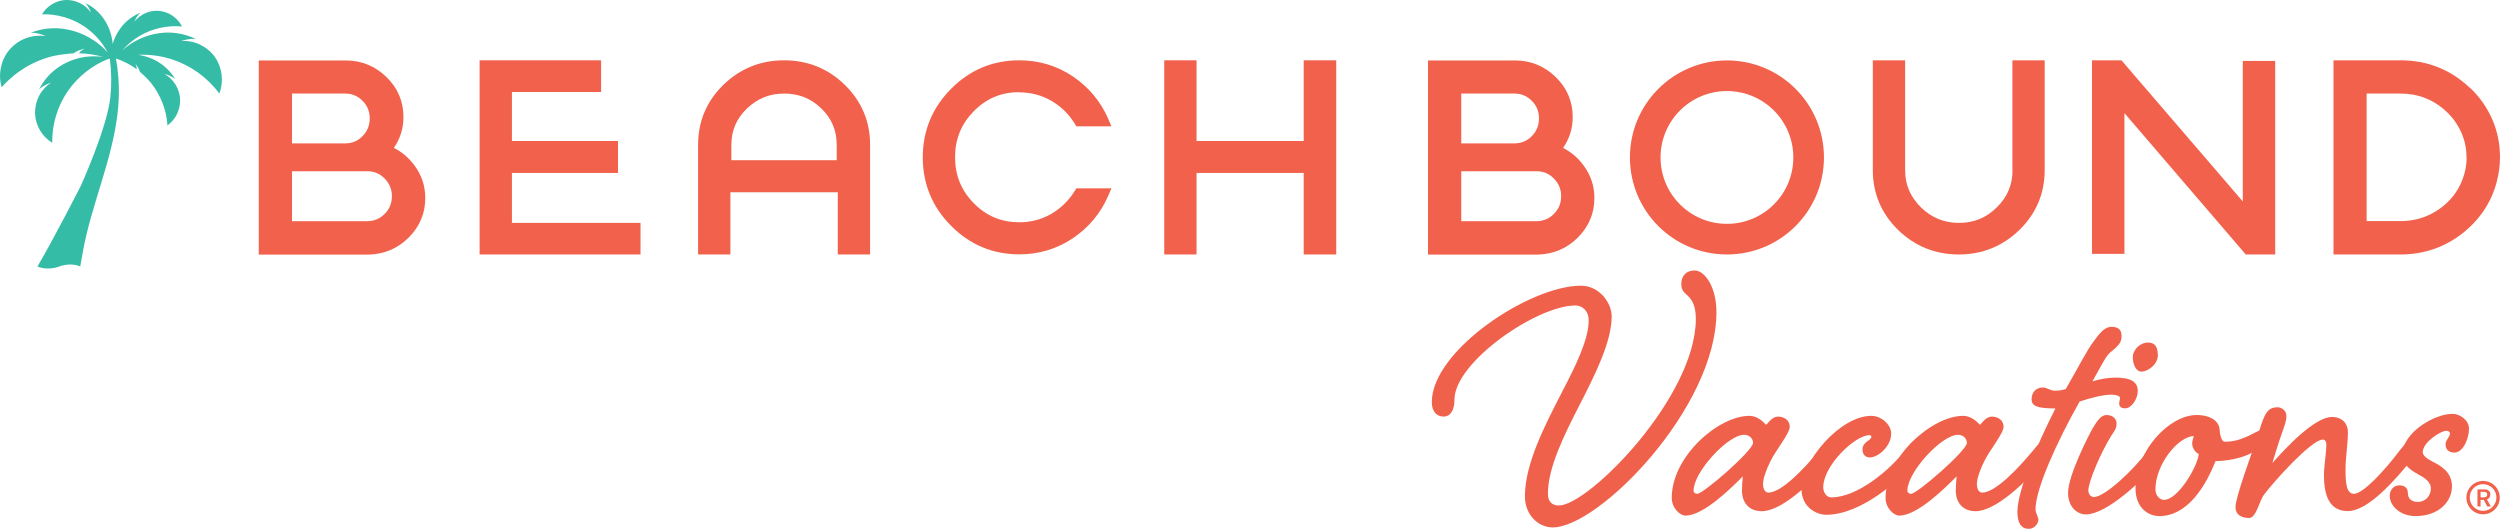
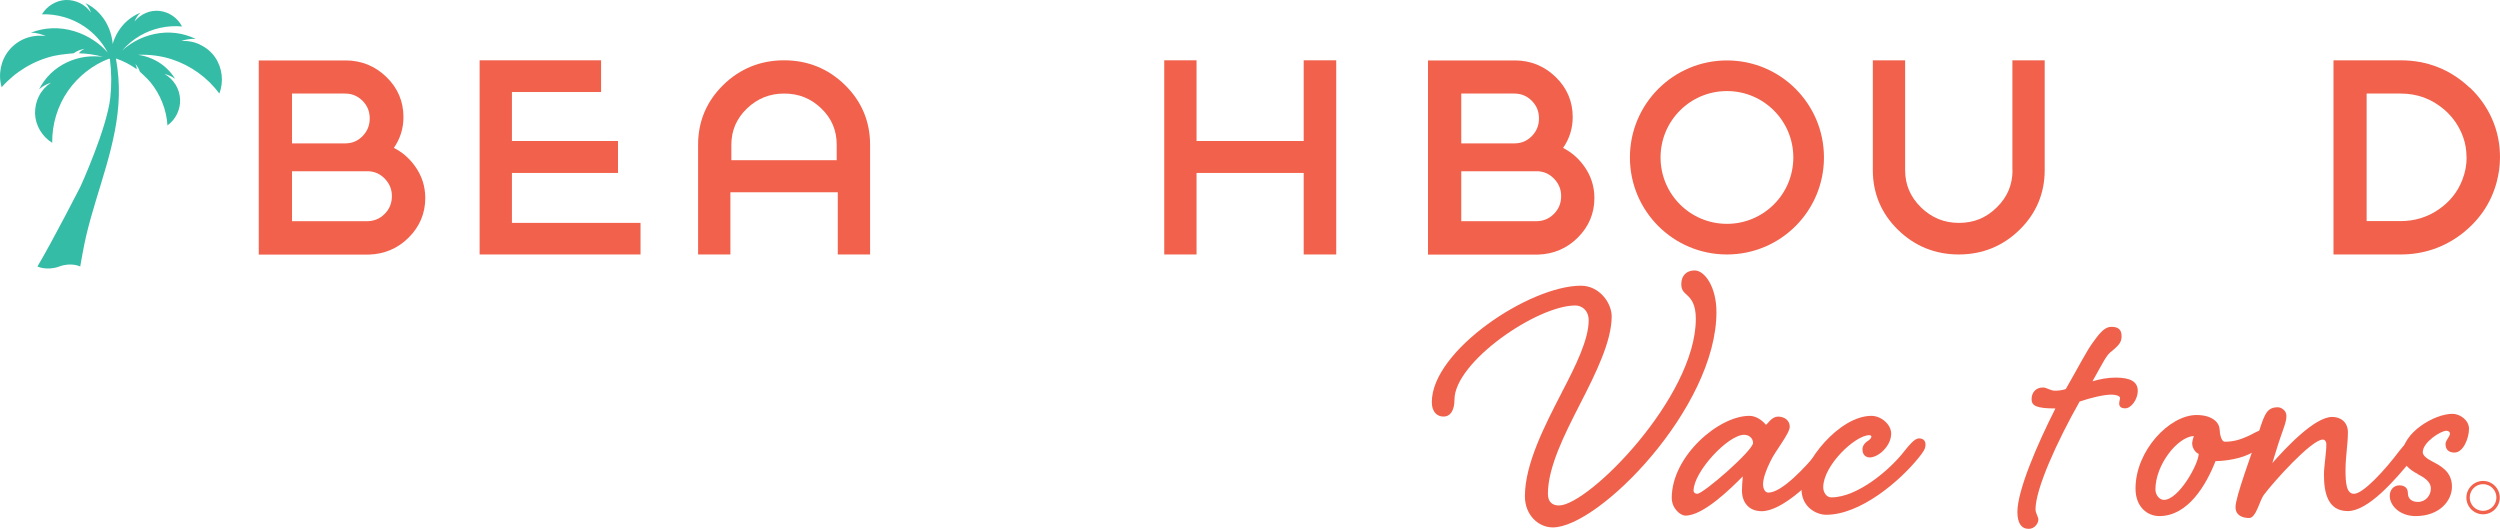
<svg xmlns="http://www.w3.org/2000/svg" viewBox="0 0 209.75 44.38">
  <title>BeachBound Vacations Logo</title>
  <g>
    <path d="m149.14,34.95c.64,0,1.02.37,1.02.85,0,.58-1.22,2.03-1.63,2.92-.34.68-.61,1.42-.61,1.9,0,.34.14.71.44.71,1.12,0,3.02-2.03,4.24-3.49.41-.51.85-1.05,1.22-1.05.31,0,.54.17.54.51,0,.37-.17.61-.58,1.12-1.63,1.93-4.24,4.47-5.97,4.47-1.12,0-1.66-.78-1.66-1.73,0-.37.03-.71.07-1.19-.98.98-3.29,3.29-4.81,3.29-.44,0-1.15-.61-1.15-1.49,0-3.49,3.93-6.88,6.51-6.88.54,0,1.05.34,1.39.75.1,0,.47-.68.98-.68Zm-7.05,6.21c0,.17.14.27.31.27.51,0,4.68-3.63,4.68-4.27,0-.37-.31-.68-.75-.68-1.36,0-4.24,3.12-4.24,4.68Z" style="fill: #f0614c;" />
    <path d="m161.01,36.78c.31,0,.54.17.54.51,0,.37-.17.61-.58,1.12-1.59,1.97-4.88,4.78-7.76,4.78-.75,0-2.07-.58-2.07-2.2,0-2.2,3.19-6.1,5.87-6.1.81,0,1.66.71,1.66,1.49,0,1.05-1.08,2-1.8,2-.31,0-.61-.2-.61-.68,0-.3.2-.54.41-.68.17-.1.34-.24.34-.41,0-.03-.07-.1-.17-.1-1.19,0-3.87,2.54-3.87,4.37,0,.44.27.85.68.85,2.2,0,4.95-2.34,6.14-3.9.41-.51.85-1.05,1.22-1.05Z" style="fill: #f0614c;" />
-     <path d="m167.08,34.95c.64,0,1.02.37,1.02.85,0,.58-1.22,2.03-1.63,2.92-.34.68-.61,1.42-.61,1.9,0,.34.14.71.44.71,1.12,0,3.02-2.03,4.24-3.49.41-.51.85-1.05,1.22-1.05.31,0,.54.17.54.51,0,.37-.17.61-.58,1.12-1.63,1.93-4.24,4.47-5.97,4.47-1.12,0-1.66-.78-1.66-1.73,0-.37.03-.71.07-1.19-.98.98-3.29,3.29-4.81,3.29-.44,0-1.15-.61-1.15-1.49,0-3.49,3.93-6.88,6.51-6.88.54,0,1.05.34,1.39.75.1,0,.47-.68.98-.68Zm-7.05,6.21c0,.17.14.27.31.27.51,0,4.68-3.63,4.68-4.27,0-.37-.3-.68-.75-.68-1.36,0-4.24,3.12-4.24,4.68Z" style="fill: #f0614c;" />
    <path d="m172.4,32.78c.27,0,.61-.03.92-.14,1.19-2.07,1.73-3.19,2.34-4,.58-.81.98-1.22,1.49-1.22.61,0,.85.27.85.78,0,.44-.14.71-.81,1.25-.47.34-.68.85-1.63,2.54.58-.17,1.25-.31,1.93-.31,1.25,0,1.87.34,1.87,1.12,0,.68-.54,1.46-1.05,1.46-.41,0-.51-.2-.51-.41,0-.17.07-.3.07-.47,0-.14-.3-.27-.71-.27-.68,0-1.76.27-2.68.58-1.9,3.36-3.7,7.32-3.7,9.05,0,.3.24.64.24.85,0,.3-.3.78-.81.78-.61,0-.95-.47-.95-1.42,0-1.8,1.66-5.66,3.19-8.68-1.63,0-2-.24-2-.78s.34-.98.95-.98c.34,0,.61.27,1.02.27Z" style="fill: #f0614c;" />
-     <path d="m181.42,36.78c.31,0,.54.17.54.51,0,.37-.17.61-.58,1.12-1.59,1.93-4.65,4.75-6.38,4.75-.71,0-1.49-.61-1.49-1.8,0-1.49,1.73-4.81,2-5.32.41-.68.75-1.22,1.22-1.22s.85.27.85.71c0,.47-.24.71-.44,1.02-.98,1.59-1.93,3.93-1.93,4.61,0,.24.17.54.47.54.92,0,3.36-2.31,4.51-3.87.41-.51.85-1.05,1.22-1.05Zm-.37-7.02c0,.88-.92,1.42-1.36,1.42-.54,0-.75-.71-.75-1.22,0-.54.54-1.22,1.29-1.22.41,0,.81.2.81,1.02Z" style="fill: #f0614c;" />
    <path d="m186.23,36.04c0,.24.1,1.02.44,1.02.85,0,1.42-.24,2.03-.51.3-.14.78-.44.98-.44.41,0,.64.17.64.61,0,.41-.51.85-1.63,1.39-1.08.51-2.48.58-2.81.58-.78,2-2.31,4.61-4.71,4.61-1.02,0-2-.78-2-2.31,0-3.19,2.85-6.17,5.12-6.17,1.32,0,1.93.64,1.93,1.22Zm-2.31,1.22c0-.2.07-.47.14-.68-1.36.07-3.22,2.41-3.22,4.48,0,.51.37.88.71.88,1.25,0,2.92-3.02,2.92-3.87-.2-.03-.54-.44-.54-.81Z" style="fill: #f0614c;" />
    <path d="m202.51,36.78c.3,0,.54.17.54.51,0,.37-.17.61-.58,1.12-1.56,1.93-3.8,4.47-5.49,4.47s-2-1.56-2-3.05c0-.75.2-1.76.2-2.58,0-.17-.1-.37-.3-.37-.95,0-4.17,3.59-4.95,4.65-.34.44-.64,1.93-1.22,1.93-.61,0-1.15-.24-1.15-.92,0-.85,1.32-4.34,1.97-6.34.48-1.53.71-2.03,1.59-2.03.24,0,.71.24.71.71s-.14.78-.47,1.73c-.2.54-.64,2.04-.71,2.24,1.08-1.22,3.53-3.87,5.02-3.87.75,0,1.32.47,1.32,1.29,0,1.02-.2,2-.2,3.19,0,1.05.07,1.97.71,1.97.78,0,2.64-2.04,3.8-3.59.41-.51.85-1.05,1.22-1.05Z" style="fill: #f0614c;" />
    <path d="m202.85,39.77c-.64-.34-1.29-.81-1.29-1.63,0-1.83,2.68-3.42,4.2-3.42.64,0,1.39.54,1.39,1.25,0,.78-.47,2-1.22,2-.47,0-.75-.24-.75-.71,0-.34.37-.61.37-.88,0-.13-.1-.24-.31-.24-.44,0-1.97.95-1.97,1.8,0,.27.34.54.75.75.71.37,1.7.85,1.7,2.14,0,1.19-1.05,2.47-3.05,2.47-1.29,0-2.17-.85-2.17-1.7,0-.51.34-.88.81-.88.37,0,.71.17.71.64s.3.75.85.75c.64,0,1.08-.54,1.08-1.12,0-.61-.61-.95-1.12-1.22Z" style="fill: #f0614c;" />
  </g>
  <path d="m131.02,32.95c1.19-2.27,2.27-4.47,2.27-6.07,0-.85-.58-1.25-1.12-1.25-3.22,0-10.14,4.75-10.14,7.9,0,.85-.31,1.42-.92,1.42-.47,0-.98-.31-.98-1.22,0-4.31,8.2-9.76,12.51-9.76,1.53,0,2.58,1.42,2.58,2.58,0,2.07-1.32,4.75-2.64,7.32-1.32,2.58-2.71,5.32-2.71,7.56,0,.68.37.98.92.98,2.48,0,11.49-9.09,11.49-15.66,0-1.25-.41-1.7-.78-2.03-.27-.24-.44-.44-.44-.88,0-.75.47-1.15,1.12-1.15.85,0,1.83,1.39,1.83,3.49,0,8.04-9.87,18.07-13.73,18.07-1.22,0-2.34-1.05-2.34-2.61,0-2.71,1.66-5.93,3.08-8.68Z" style="fill: #f0614c;" />
  <g>
    <polygon points="42.95 14.51 51.85 14.51 51.85 11.83 42.95 11.83 42.95 7.72 50.43 7.72 50.43 5.06 40.24 5.06 40.24 21.35 53.74 21.35 53.74 18.7 42.95 18.7 42.95 14.51" style="fill: #f1614b;" />
    <path d="m208.33,40.35c-.77,0-1.4.63-1.4,1.4s.63,1.4,1.4,1.4,1.4-.63,1.4-1.4-.63-1.4-1.4-1.4Zm0,2.51c-.62,0-1.12-.5-1.12-1.12s.5-1.12,1.12-1.12,1.12.5,1.12,1.12-.5,1.12-1.12,1.12Z" style="fill: #f1614b;" />
    <path d="m65.78,5.06c-1.98,0-3.7.7-5.1,2.07s-2.11,3.06-2.11,5.01v9.21h2.71v-5.22h9.01v5.22h2.71v-9.21c0-1.95-.71-3.64-2.11-5.01-1.4-1.37-3.12-2.07-5.1-2.07Zm4.42,8.38h-8.84v-1.28c0-1.21.43-2.2,1.3-3.05.88-.84,1.9-1.26,3.13-1.26s2.25.41,3.12,1.25c.87.84,1.29,1.84,1.29,3.05v1.28Z" style="fill: #f1614b;" />
    <path d="m33.05,12.4c.53-.77.8-1.63.8-2.58,0-1.31-.48-2.44-1.43-3.36-.95-.92-2.1-1.39-3.42-1.39h-7.29v16.29h9.24c1.3-.04,2.43-.52,3.34-1.43.92-.92,1.39-2.03,1.39-3.32,0-.99-.3-1.91-.9-2.72-.47-.64-1.04-1.13-1.73-1.48Zm-8.55-4.55h4.46c.57,0,1.05.2,1.46.61.41.41.6.9.6,1.48s-.2,1.07-.6,1.48-.88.61-1.46.61h-4.46v-4.19Zm7.77,10.1c-.41.41-.9.61-1.5.61h-6.27v-4.19h6.47c.54.04.98.26,1.35.66.37.4.56.87.56,1.42,0,.6-.2,1.09-.61,1.5Z" style="fill: #f1614b;" />
    <path d="m16.8,3.75c-.49-.24-1.04-.34-1.59-.31.18-.06.36-.11.55-.14.22-.04.44-.05.67-.03-.53-.26-1.11-.43-1.69-.5-1.17-.14-2.39.12-3.42.7-.39.22-.75.48-1.08.78.43-.49.93-.92,1.5-1.25,1.06-.62,2.31-.89,3.53-.78-.35-.7-1.07-1.21-1.86-1.3-.4-.05-.81.01-1.18.17s-.7.41-.95.72c.05-.13.12-.25.19-.37.09-.14.19-.27.31-.38-.4.17-.78.4-1.11.69-.58.51-1,1.2-1.22,1.94,0-.1-.02-.21-.03-.31-.14-.88-.54-1.72-1.17-2.35-.31-.32-.68-.58-1.08-.77.11.12.21.26.29.41.07.12.13.25.17.39-.23-.34-.55-.62-.92-.8S5.91-.02,5.5,0c-.8.04-1.57.51-1.98,1.2,1.25-.04,2.51.32,3.55,1.02.82.55,1.5,1.31,1.96,2.18-.34-.38-.72-.72-1.15-1-1.02-.69-2.26-1.07-3.49-1.03-.62.02-1.23.15-1.8.37.23,0,.46.03.69.09.19.05.38.11.56.2-.56-.08-1.15-.02-1.68.18-.53.2-1.01.54-1.38.98C.07,5.03-.18,6.25.14,7.32c1.14-1.3,2.69-2.24,4.38-2.63.54-.13,1.66-.22,1.66-.22.25-.19.57-.31.92-.38-.23.12-.41.24-.47.38.68.02,1.36.12,2.02.3-.49-.06-.99-.06-1.48,0-1.09.15-2.13.64-2.92,1.4-.39.38-.72.83-.97,1.32.16-.14.33-.25.51-.35.15-.08.32-.15.48-.2-.42.28-.77.67-1,1.12-.23.45-.34.96-.33,1.47.03.99.6,1.94,1.44,2.45-.02-1.54.44-3.08,1.32-4.35.85-1.22,2.07-2.18,3.45-2.71.02,0,.05.02.07.03.14,1.09.15,2.19.03,3.28-.3,2.59-2.48,7.38-2.48,7.38,0,0-2.32,4.55-3.63,6.75,0,0,.8.38,1.83,0,1.03-.38,1.76,0,1.76,0,0,0,.3-1.76.51-2.62.93-3.91,2.63-7.69,2.73-11.71.03-1.04-.06-2.08-.24-3.1,0,0,0-.02.01-.02.61.21,1.2.51,1.72.89.03-.11-.02-.27-.11-.45.18.21.31.42.38.66,0,0,.63.57.9.9.83,1.02,1.34,2.3,1.42,3.61.69-.49,1.1-1.34,1.06-2.19-.02-.43-.15-.86-.38-1.23-.23-.37-.55-.68-.93-.89.15.03.29.08.43.14.16.07.32.16.46.26-.24-.4-.56-.76-.92-1.06-.62-.51-1.39-.84-2.19-.95.96-.04,1.93.08,2.85.38,1.58.52,2.99,1.53,3.97,2.87.39-.99.25-2.18-.36-3.05-.31-.45-.74-.81-1.24-1.04Z" style="fill: #35bca7;" />
    <polygon points="109.38 11.83 100.39 11.83 100.39 5.06 97.68 5.06 97.68 21.35 100.39 21.35 100.39 14.51 109.38 14.51 109.38 21.35 112.11 21.35 112.11 5.06 109.38 5.06 109.38 11.83" style="fill: #f1614b;" />
    <path d="m144.89,5.07c-4.49,0-8.14,3.64-8.14,8.14s3.64,8.14,8.14,8.14,8.14-3.64,8.14-8.14-3.64-8.14-8.14-8.14Zm0,13.71c-3.08,0-5.57-2.49-5.57-5.57s2.49-5.57,5.57-5.57,5.57,2.49,5.57,5.57-2.49,5.57-5.57,5.57Z" style="fill: #f1614b;" />
    <path d="m207.2,7.35c-1.61-1.52-3.56-2.29-5.79-2.29h-5.63v16.29h5.63c1.91,0,3.62-.58,5.11-1.71,1.48-1.14,2.48-2.6,2.95-4.36.18-.68.28-1.38.28-2.08,0-1.13-.22-2.21-.66-3.21-.44-1-1.07-1.89-1.88-2.65Zm-.25,5.86c0,.64-.12,1.27-.36,1.88h0c-.39,1.02-1.07,1.86-2.01,2.5-.94.64-2,.96-3.17.96h-2.85V7.85h2.85c1.4,0,2.61.44,3.68,1.36.72.63,1.25,1.4,1.57,2.3.19.53.28,1.09.28,1.65v.05Z" style="fill: #f1614b;" />
    <path d="m168.85,14.28c0,1.22-.43,2.25-1.32,3.12-.89.88-1.92,1.3-3.17,1.3s-2.29-.43-3.19-1.3c-.89-.88-1.33-1.9-1.33-3.12V5.06h-2.71v9.21c0,1.95.71,3.64,2.11,5.01,1.4,1.37,3.12,2.07,5.1,2.07s3.7-.7,5.1-2.07c1.4-1.37,2.11-3.06,2.11-5.01V5.06h-2.71v9.21Z" style="fill: #f1614b;" />
-     <path d="m85.53,7.75c.97,0,1.87.24,2.68.71.82.48,1.48,1.12,1.96,1.92l.14.22h2.94l-.28-.65c-.63-1.45-1.63-2.64-2.96-3.54-1.34-.9-2.85-1.35-4.49-1.35-2.22,0-4.15.8-5.72,2.39-1.58,1.59-2.38,3.52-2.38,5.75s.8,4.17,2.38,5.75c1.58,1.59,3.5,2.39,5.72,2.39,1.64,0,3.15-.45,4.49-1.35,1.33-.9,2.33-2.09,2.96-3.54l.28-.65h-2.94l-.14.22c-.49.8-1.15,1.44-1.96,1.92-.81.47-1.71.71-2.68.71-1.51,0-2.76-.52-3.82-1.59-1.06-1.07-1.58-2.34-1.58-3.87s.52-2.79,1.58-3.87c1.06-1.07,2.31-1.59,3.82-1.59Z" style="fill: #f1614b;" />
-     <polygon points="188.17 16.9 177.99 5.06 175.52 5.06 175.52 21.3 178.24 21.3 178.24 9.49 188.42 21.35 190.89 21.35 190.89 5.11 188.17 5.11 188.17 16.9" style="fill: #f1614b;" />
    <path d="m131.15,12.4c.53-.77.8-1.63.8-2.58,0-1.31-.48-2.44-1.43-3.36-.95-.92-2.1-1.39-3.42-1.39h-7.29v16.29h9.23c1.3-.04,2.43-.52,3.34-1.43.92-.92,1.39-2.03,1.39-3.32,0-.99-.3-1.91-.9-2.72-.47-.64-1.04-1.13-1.73-1.48Zm-8.55-4.55h4.46c.57,0,1.05.2,1.46.61.41.41.6.9.6,1.48s-.2,1.07-.6,1.48c-.41.41-.88.61-1.46.61h-4.46v-4.19Zm7.77,10.1c-.41.41-.9.61-1.5.61h-6.27v-4.19h6.47c.54.04.98.26,1.35.66.37.4.56.87.56,1.42,0,.6-.2,1.09-.61,1.5Z" style="fill: #f1614b;" />
-     <path d="m208.94,41.48c0-.24-.19-.42-.44-.42h-.64v1.43h.26v-.55h.27l.29.55h.3s-.32-.57-.33-.59c.16-.04.29-.2.29-.42Zm-.58.25h-.24v-.47h.28c.16,0,.28.07.28.23,0,.2-.16.24-.31.24Z" style="fill: #f1614b;" />
  </g>
</svg>